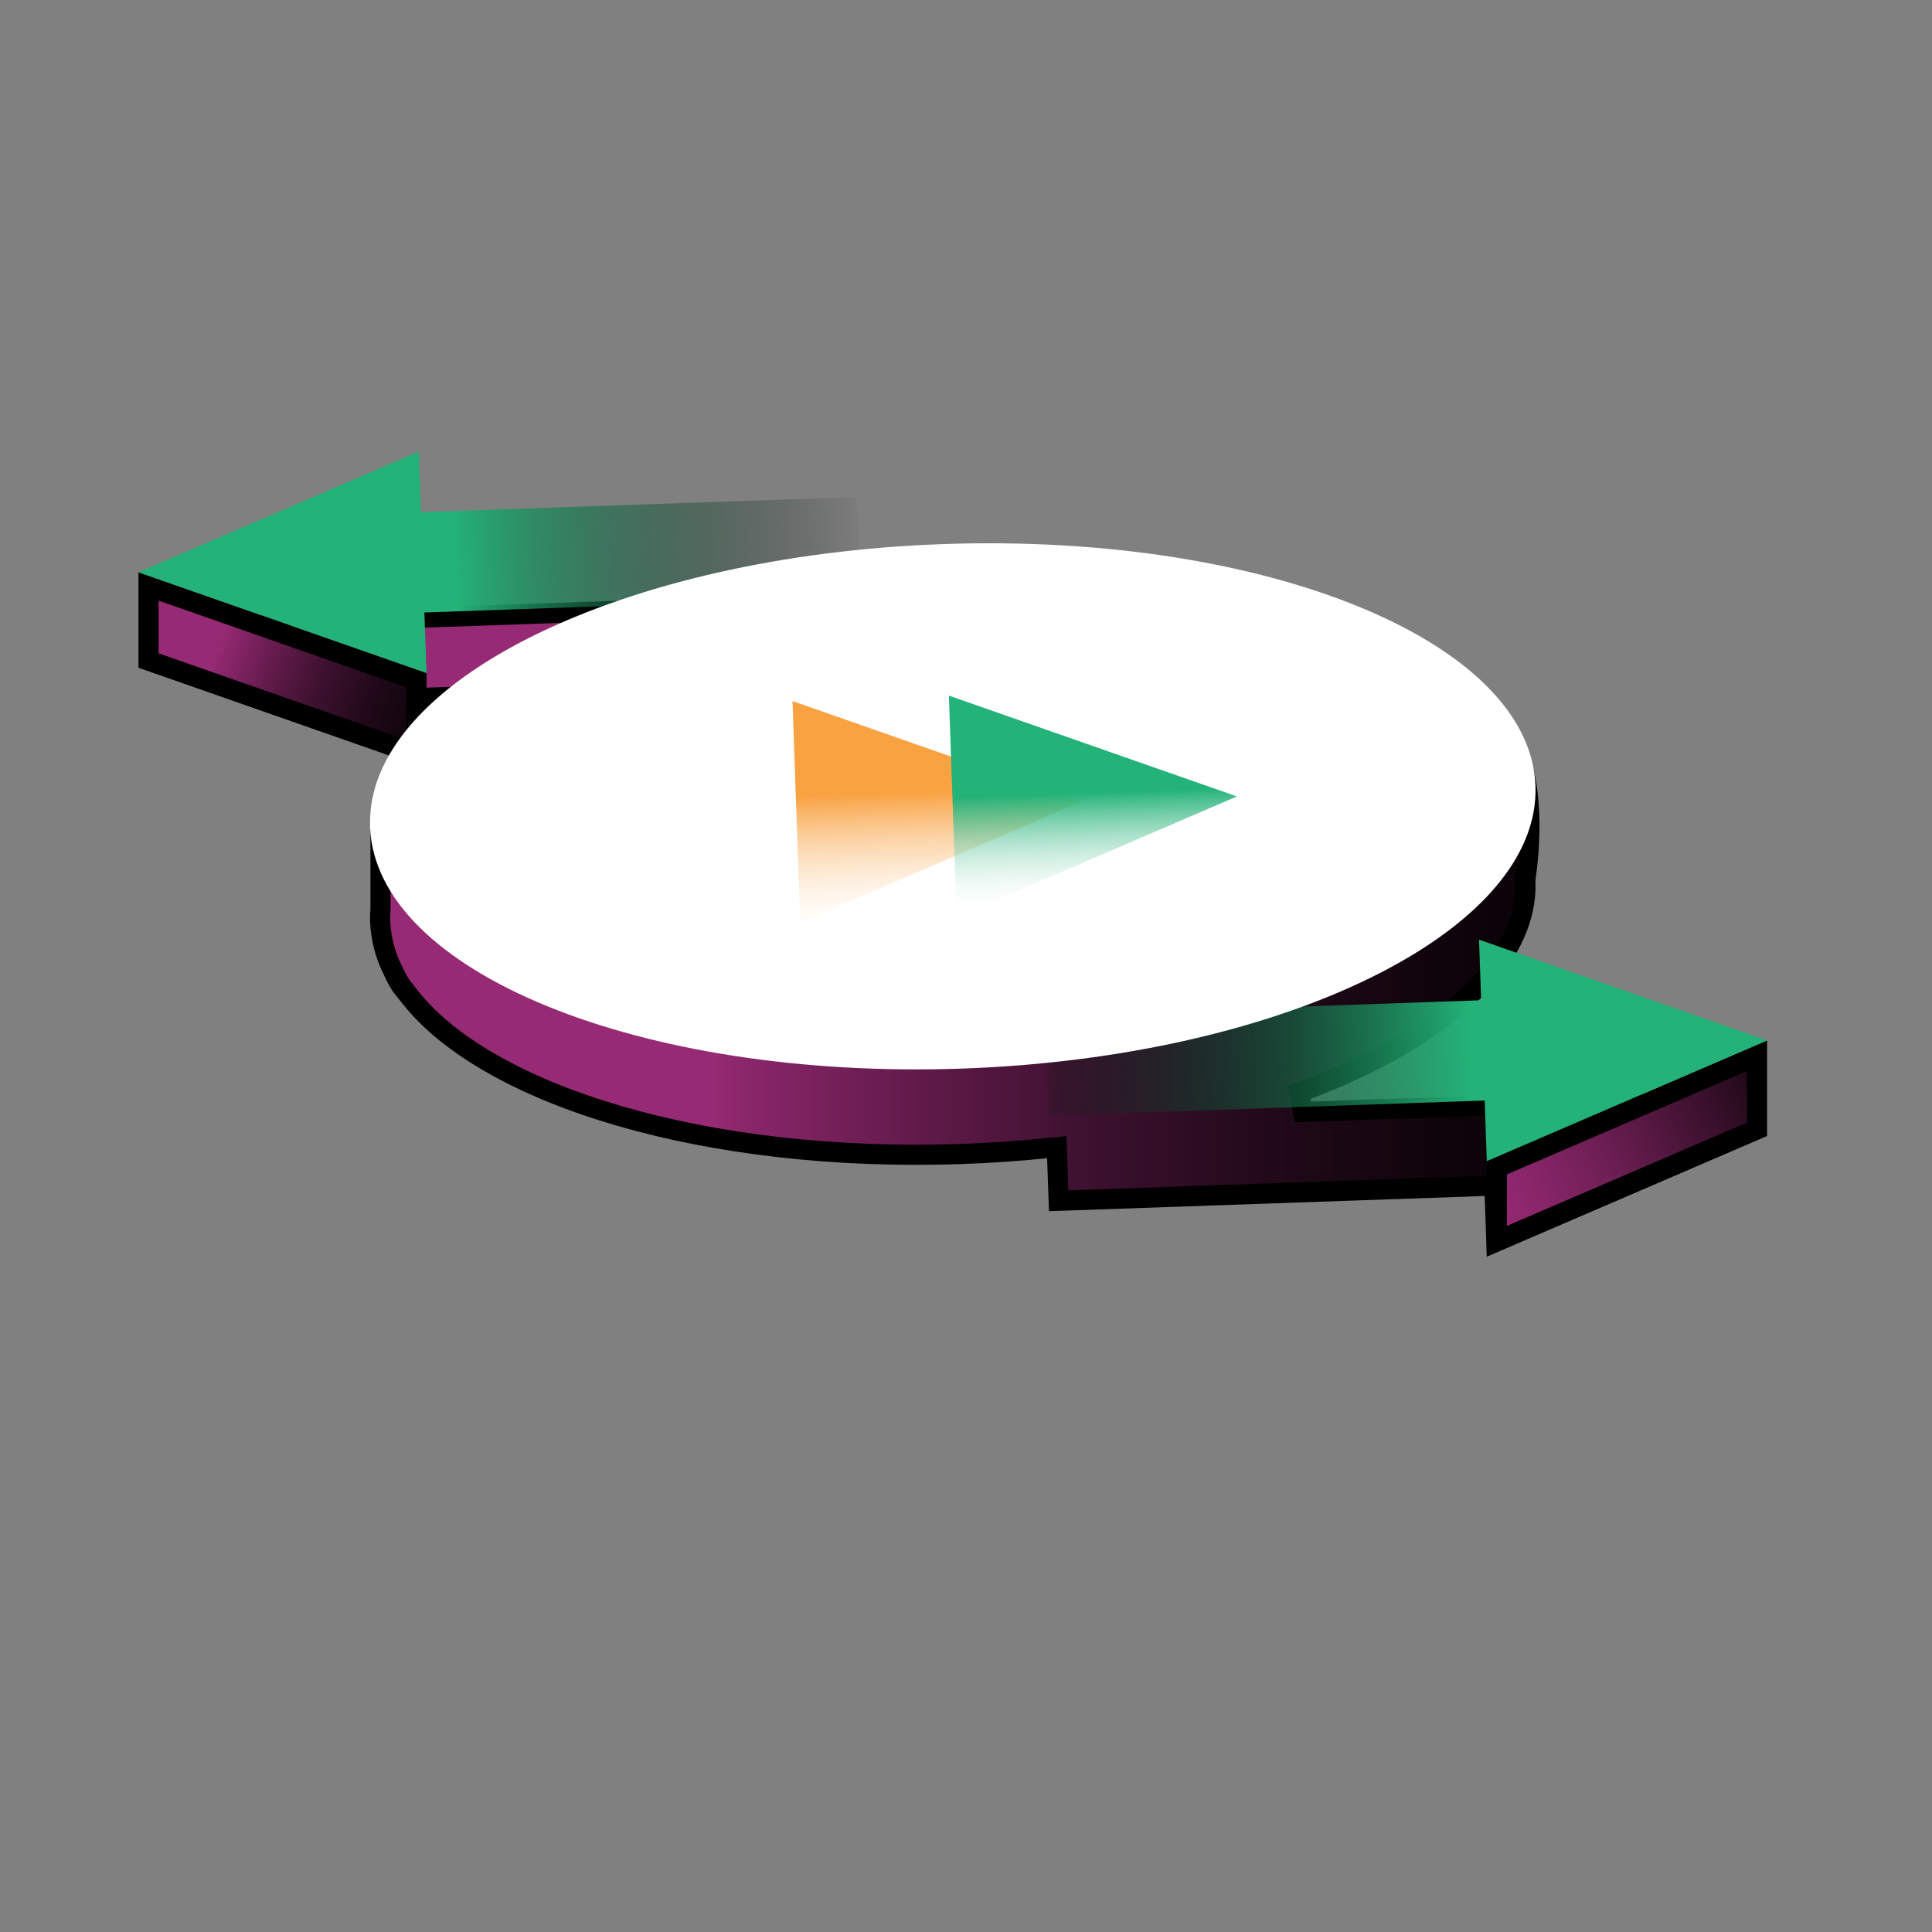
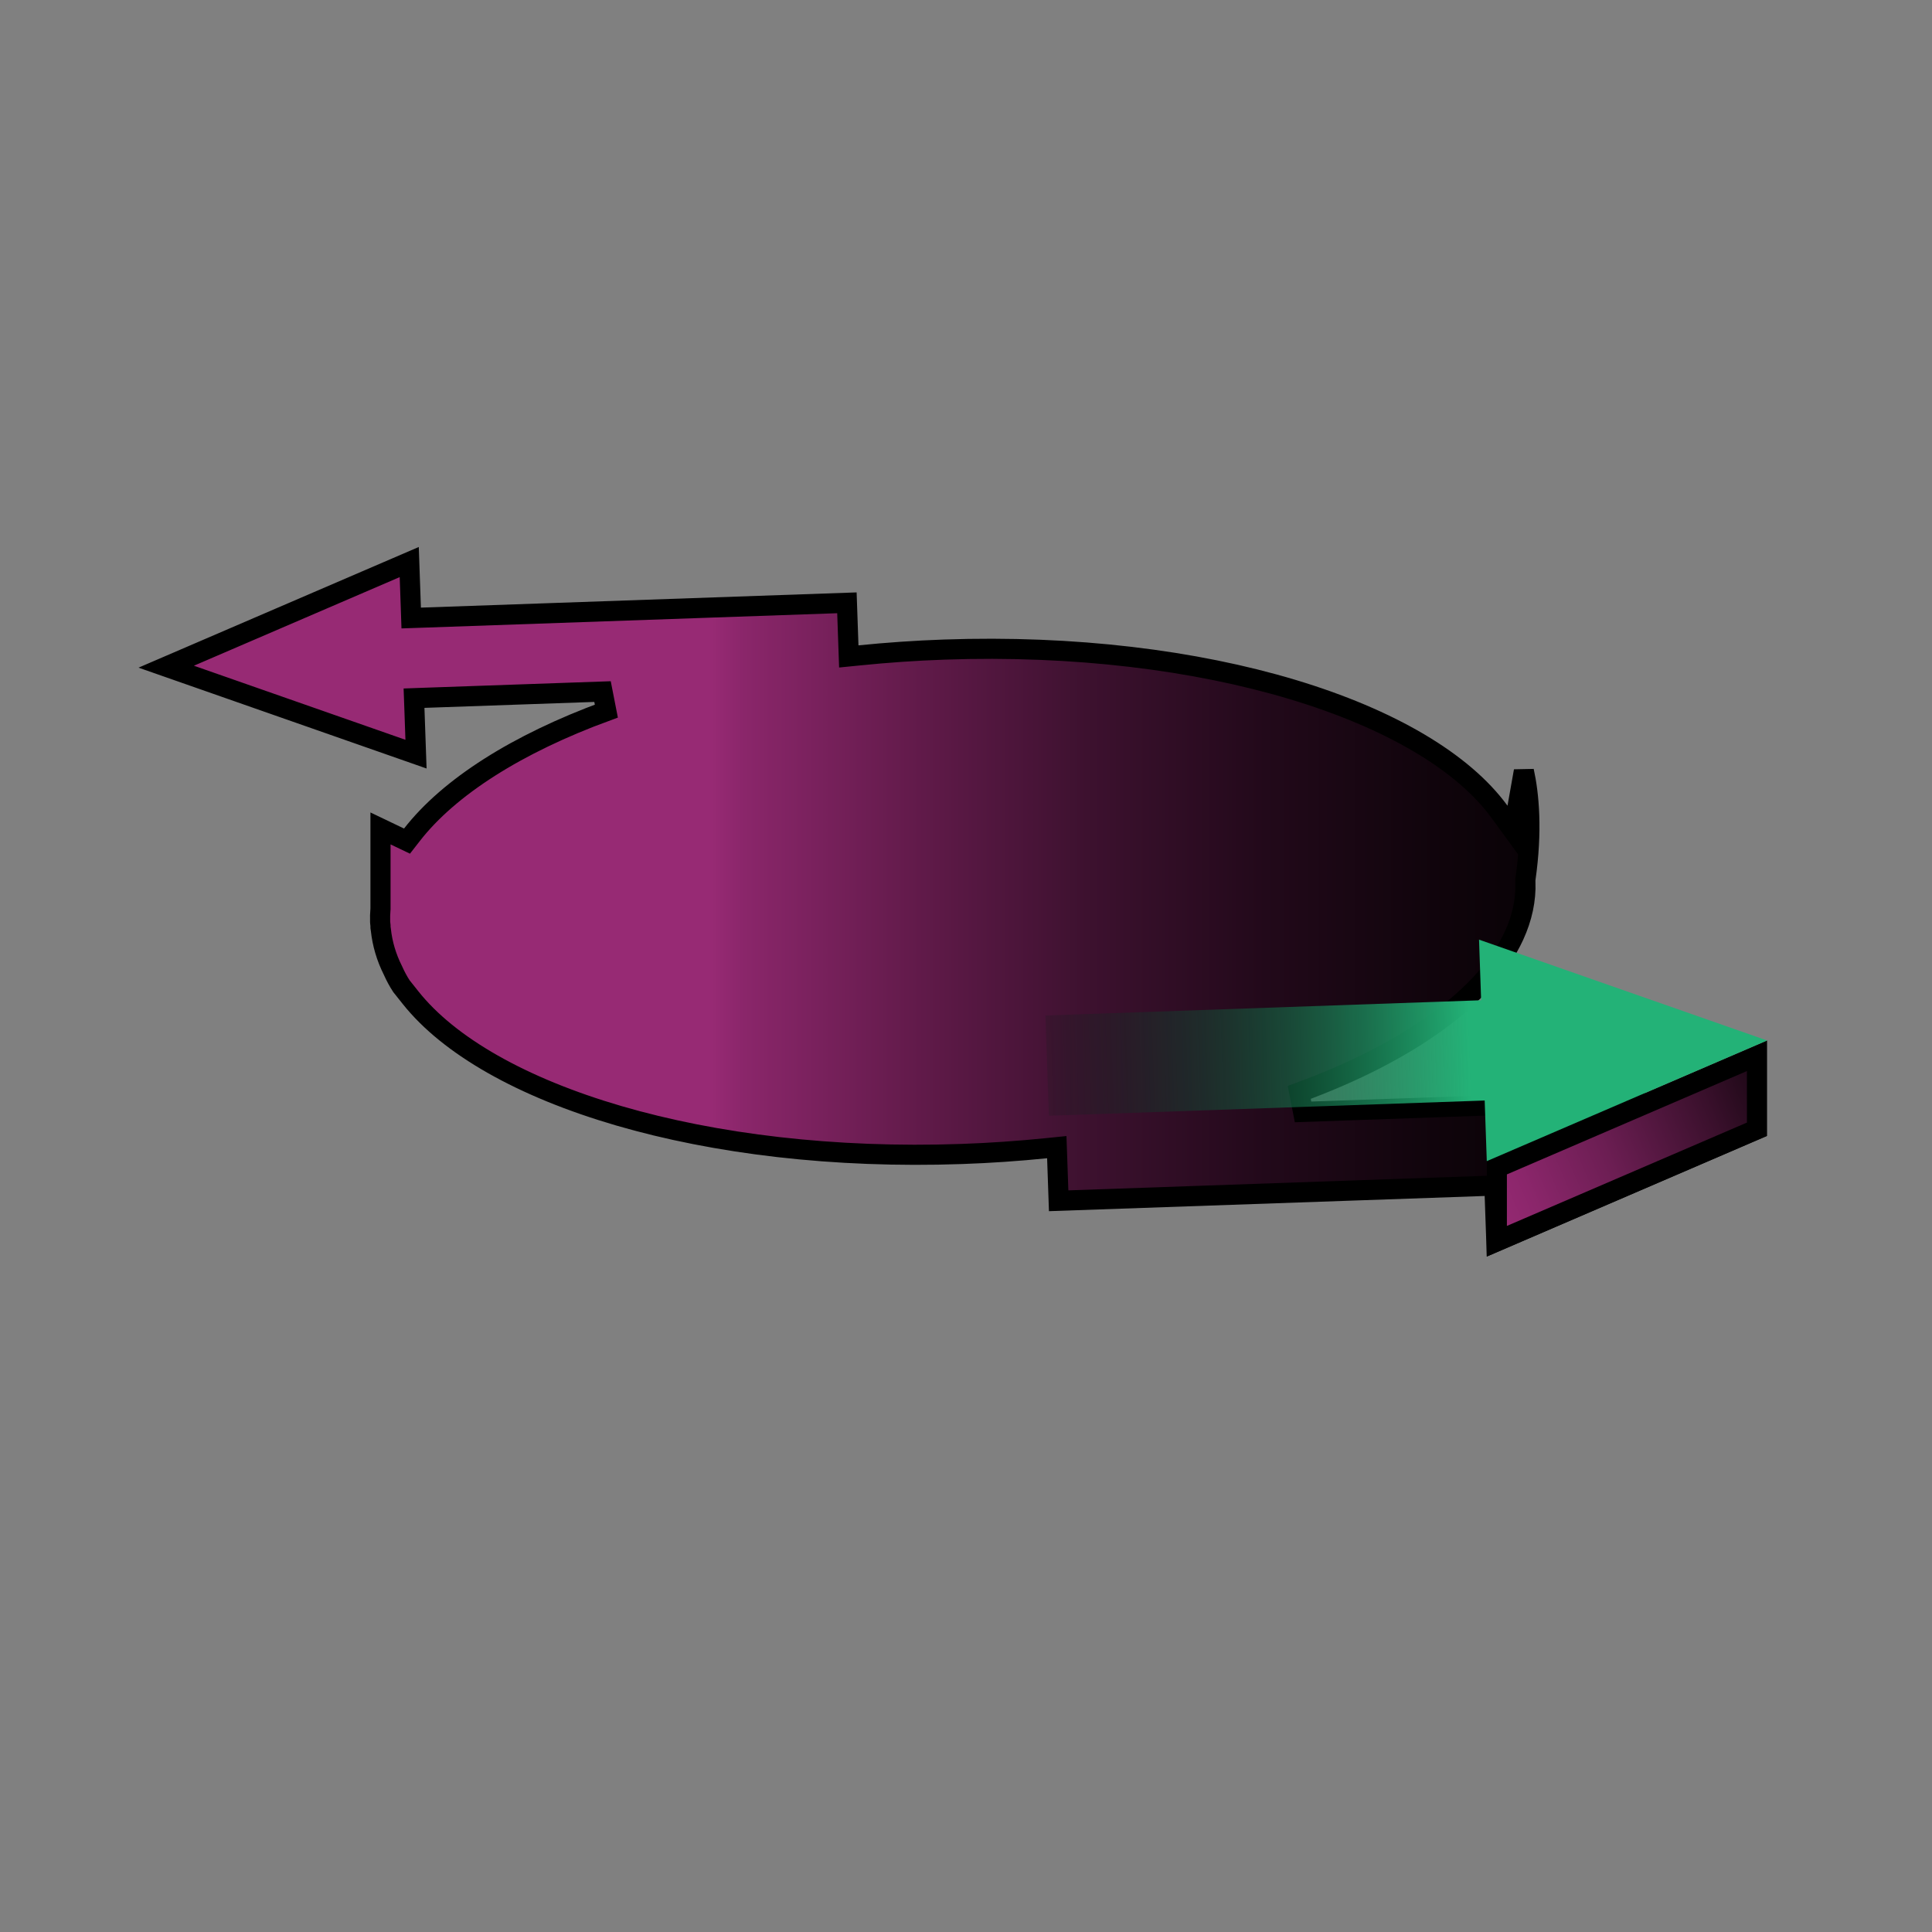
<svg xmlns="http://www.w3.org/2000/svg" width="96" height="96" viewBox="0 0 96 96" fill="none">
  <rect x="0" y="0" width="96" height="96" fill="#808080" stroke="none" />
  <g style="mix-blend-mode:difference">
    <path d="M86.428 56.492L74.352 61.691L74.272 59.41L74.255 58.91L73.755 58.928L52.604 59.666L52.53 57.535L52.511 57.001L51.98 57.055C50.611 57.193 49.209 57.292 47.782 57.341L47.782 57.341C41.429 57.563 35.538 56.84 30.75 55.443C25.946 54.041 22.313 51.979 20.4 49.572L19.946 49.001C19.789 48.761 19.651 48.502 19.532 48.237L19.528 48.227L19.523 48.217C19.197 47.568 19 46.896 18.925 46.208L18.924 46.2L18.923 46.191L18.907 46.083L18.907 46.079V46.018V45.998L18.905 45.978C18.903 45.952 18.9 45.928 18.898 45.909L18.895 45.882L18.892 45.86C18.89 45.846 18.889 45.837 18.889 45.83C18.888 45.823 18.888 45.821 18.888 45.821V45.812L18.888 45.803C18.881 45.598 18.888 45.392 18.905 45.181L18.907 45.161V45.141V41.164L19.861 41.621L20.224 41.794L20.471 41.477C22.315 39.108 25.685 36.962 30.129 35.334L29.939 34.364L21.073 34.674L20.573 34.692L20.591 35.191L20.671 37.473L8.259 33.127L20.335 27.928L20.415 30.209L20.432 30.709L20.932 30.692L42.083 29.953L42.157 32.085L42.176 32.618L42.707 32.565C44.076 32.426 45.478 32.328 46.905 32.278L46.905 32.278C53.384 32.051 59.382 32.807 64.22 34.259C69.076 35.717 72.695 37.853 74.503 40.33L75.194 41.277L75.399 40.123L75.72 38.313C75.975 39.475 76.147 41.251 75.799 43.683L75.793 43.718V43.754C75.793 43.773 75.794 43.789 75.795 43.799C75.796 43.806 75.796 43.813 75.797 43.817C75.83 44.714 75.636 45.605 75.235 46.482L75.235 46.482C73.863 49.483 70.043 52.269 64.558 54.281L64.748 55.25L73.614 54.94L74.114 54.922L74.096 54.423L74.017 52.147L86.428 56.492Z" fill="url(#paint0_linear_331_11955)" stroke="black" />
-     <path d="M20.693 37.476L7.38 32.818V29.14L20.693 33.798V37.476Z" fill="url(#paint1_linear_331_11955)" stroke="black" />
    <path d="M87.304 52.46V56.109L74.377 61.675V58.026L87.304 52.46Z" fill="url(#paint2_linear_331_11955)" stroke="black" />
  </g>
  <path d="M87.805 51.701L73.492 46.69L73.597 49.702L51.946 50.459L52.12 55.441L73.773 54.684L73.878 57.696L87.805 51.701Z" fill="url(#paint3_linear_331_11955)" />
-   <path d="M20.914 25.449L20.809 22.439L6.88 28.435L21.193 33.443L21.088 30.434L42.738 29.677L42.565 24.695L20.914 25.449Z" fill="url(#paint4_linear_331_11955)" />
-   <path d="M47.797 53.098C63.789 52.539 76.548 46.252 76.297 39.055C76.046 31.858 62.879 26.477 46.887 27.035C30.896 27.594 18.136 33.881 18.388 41.078C18.639 48.275 31.806 53.656 47.797 53.098Z" fill="white" />
-   <path d="M53.692 39.846L39.379 34.835L39.762 45.842L53.692 39.846Z" fill="url(#paint5_linear_331_11955)" />
-   <path d="M61.463 39.575L47.15 34.565L47.534 45.571L61.463 39.575Z" fill="url(#paint6_linear_331_11955)" />
  <defs>
    <linearGradient id="paint0_linear_331_11955" x1="9.472" y1="44.804" x2="90.396" y2="44.804" gradientUnits="userSpaceOnUse">
      <stop offset="0.32" stop-color="#972A74" />
      <stop offset="0.34" stop-color="#8A266A" />
      <stop offset="0.45" stop-color="#601A49" />
      <stop offset="0.55" stop-color="#3D112F" />
      <stop offset="0.66" stop-color="#22091A" />
      <stop offset="0.77" stop-color="#0F040B" />
      <stop offset="0.88" stop-color="#030102" />
      <stop offset="1" />
    </linearGradient>
    <linearGradient id="paint1_linear_331_11955" x1="4.95" y1="30.208" x2="25.747" y2="37.301" gradientUnits="userSpaceOnUse">
      <stop offset="0.28" stop-color="#972A74" />
      <stop offset="0.31" stop-color="#8A266A" />
      <stop offset="0.42" stop-color="#601A49" />
      <stop offset="0.53" stop-color="#3D112F" />
      <stop offset="0.64" stop-color="#22091A" />
      <stop offset="0.76" stop-color="#0F040B" />
      <stop offset="0.88" stop-color="#030102" />
      <stop offset="1" />
    </linearGradient>
    <linearGradient id="paint2_linear_331_11955" x1="73.819" y1="60.092" x2="90.212" y2="53.03" gradientUnits="userSpaceOnUse">
      <stop stop-color="#972A74" />
      <stop offset="0.13" stop-color="#8B266B" />
      <stop offset="0.37" stop-color="#6C1E53" />
      <stop offset="0.68" stop-color="#3A102C" />
      <stop offset="1" />
    </linearGradient>
    <linearGradient id="paint3_linear_331_11955" x1="98.918" y1="51.312" x2="48.2" y2="53.083" gradientUnits="userSpaceOnUse">
      <stop offset="0.51" stop-color="#23B277" />
      <stop offset="0.69" stop-color="#156D48" stop-opacity="0.62" />
      <stop offset="1" stop-opacity="0.03" />
    </linearGradient>
    <linearGradient id="paint4_linear_331_11955" x1="6.881" y1="28.434" x2="42.651" y2="27.185" gradientUnits="userSpaceOnUse">
      <stop offset="0.44" stop-color="#23B277" />
      <stop offset="0.65" stop-color="#156D48" stop-opacity="0.62" />
      <stop offset="1" stop-opacity="0.03" />
    </linearGradient>
    <linearGradient id="paint5_linear_331_11955" x1="46.402" y1="33.536" x2="46.863" y2="46.745" gradientUnits="userSpaceOnUse">
      <stop offset="0.44" stop-color="#F9A242" />
      <stop offset="0.78" stop-color="#FCDBB6" stop-opacity="0.38" />
      <stop offset="1" stop-color="white" stop-opacity="0" />
    </linearGradient>
    <linearGradient id="paint6_linear_331_11955" x1="54.229" y1="34.838" x2="54.589" y2="45.154" gradientUnits="userSpaceOnUse">
      <stop offset="0.44" stop-color="#23B277" />
      <stop offset="0.64" stop-color="#72CDA7" stop-opacity="0.65" />
      <stop offset="1" stop-color="white" stop-opacity="0.03" />
    </linearGradient>
  </defs>
</svg>